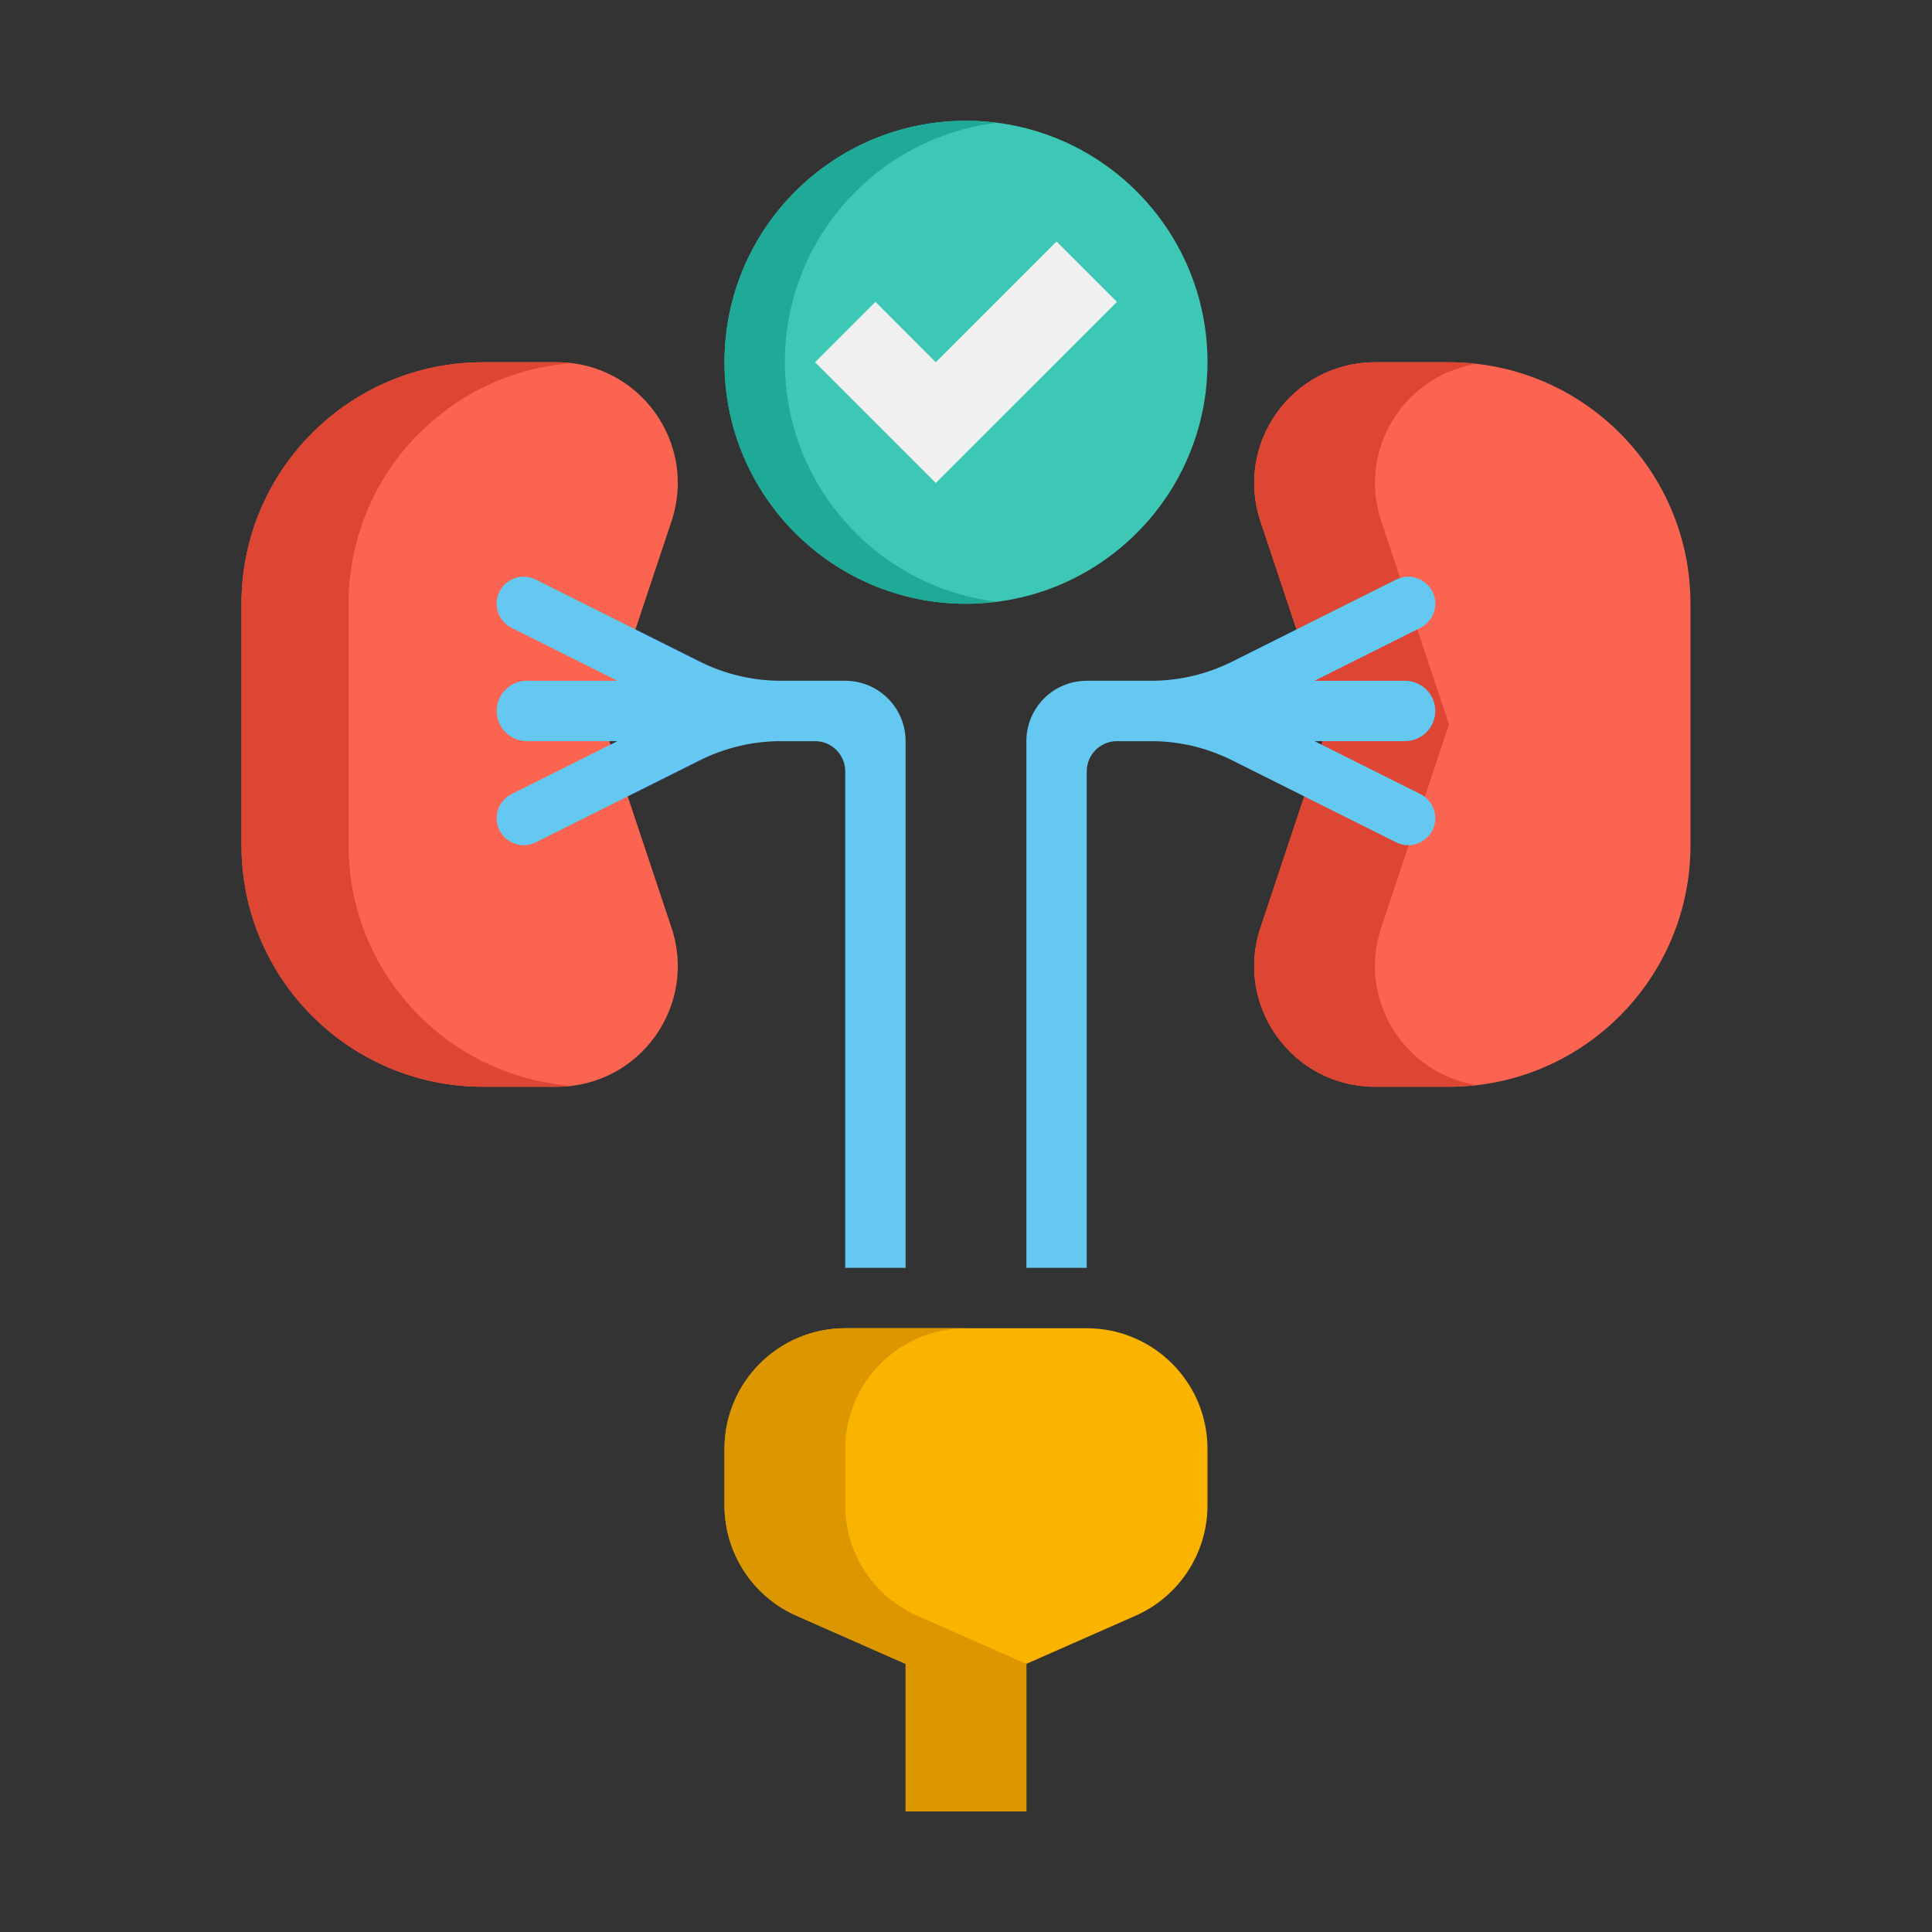
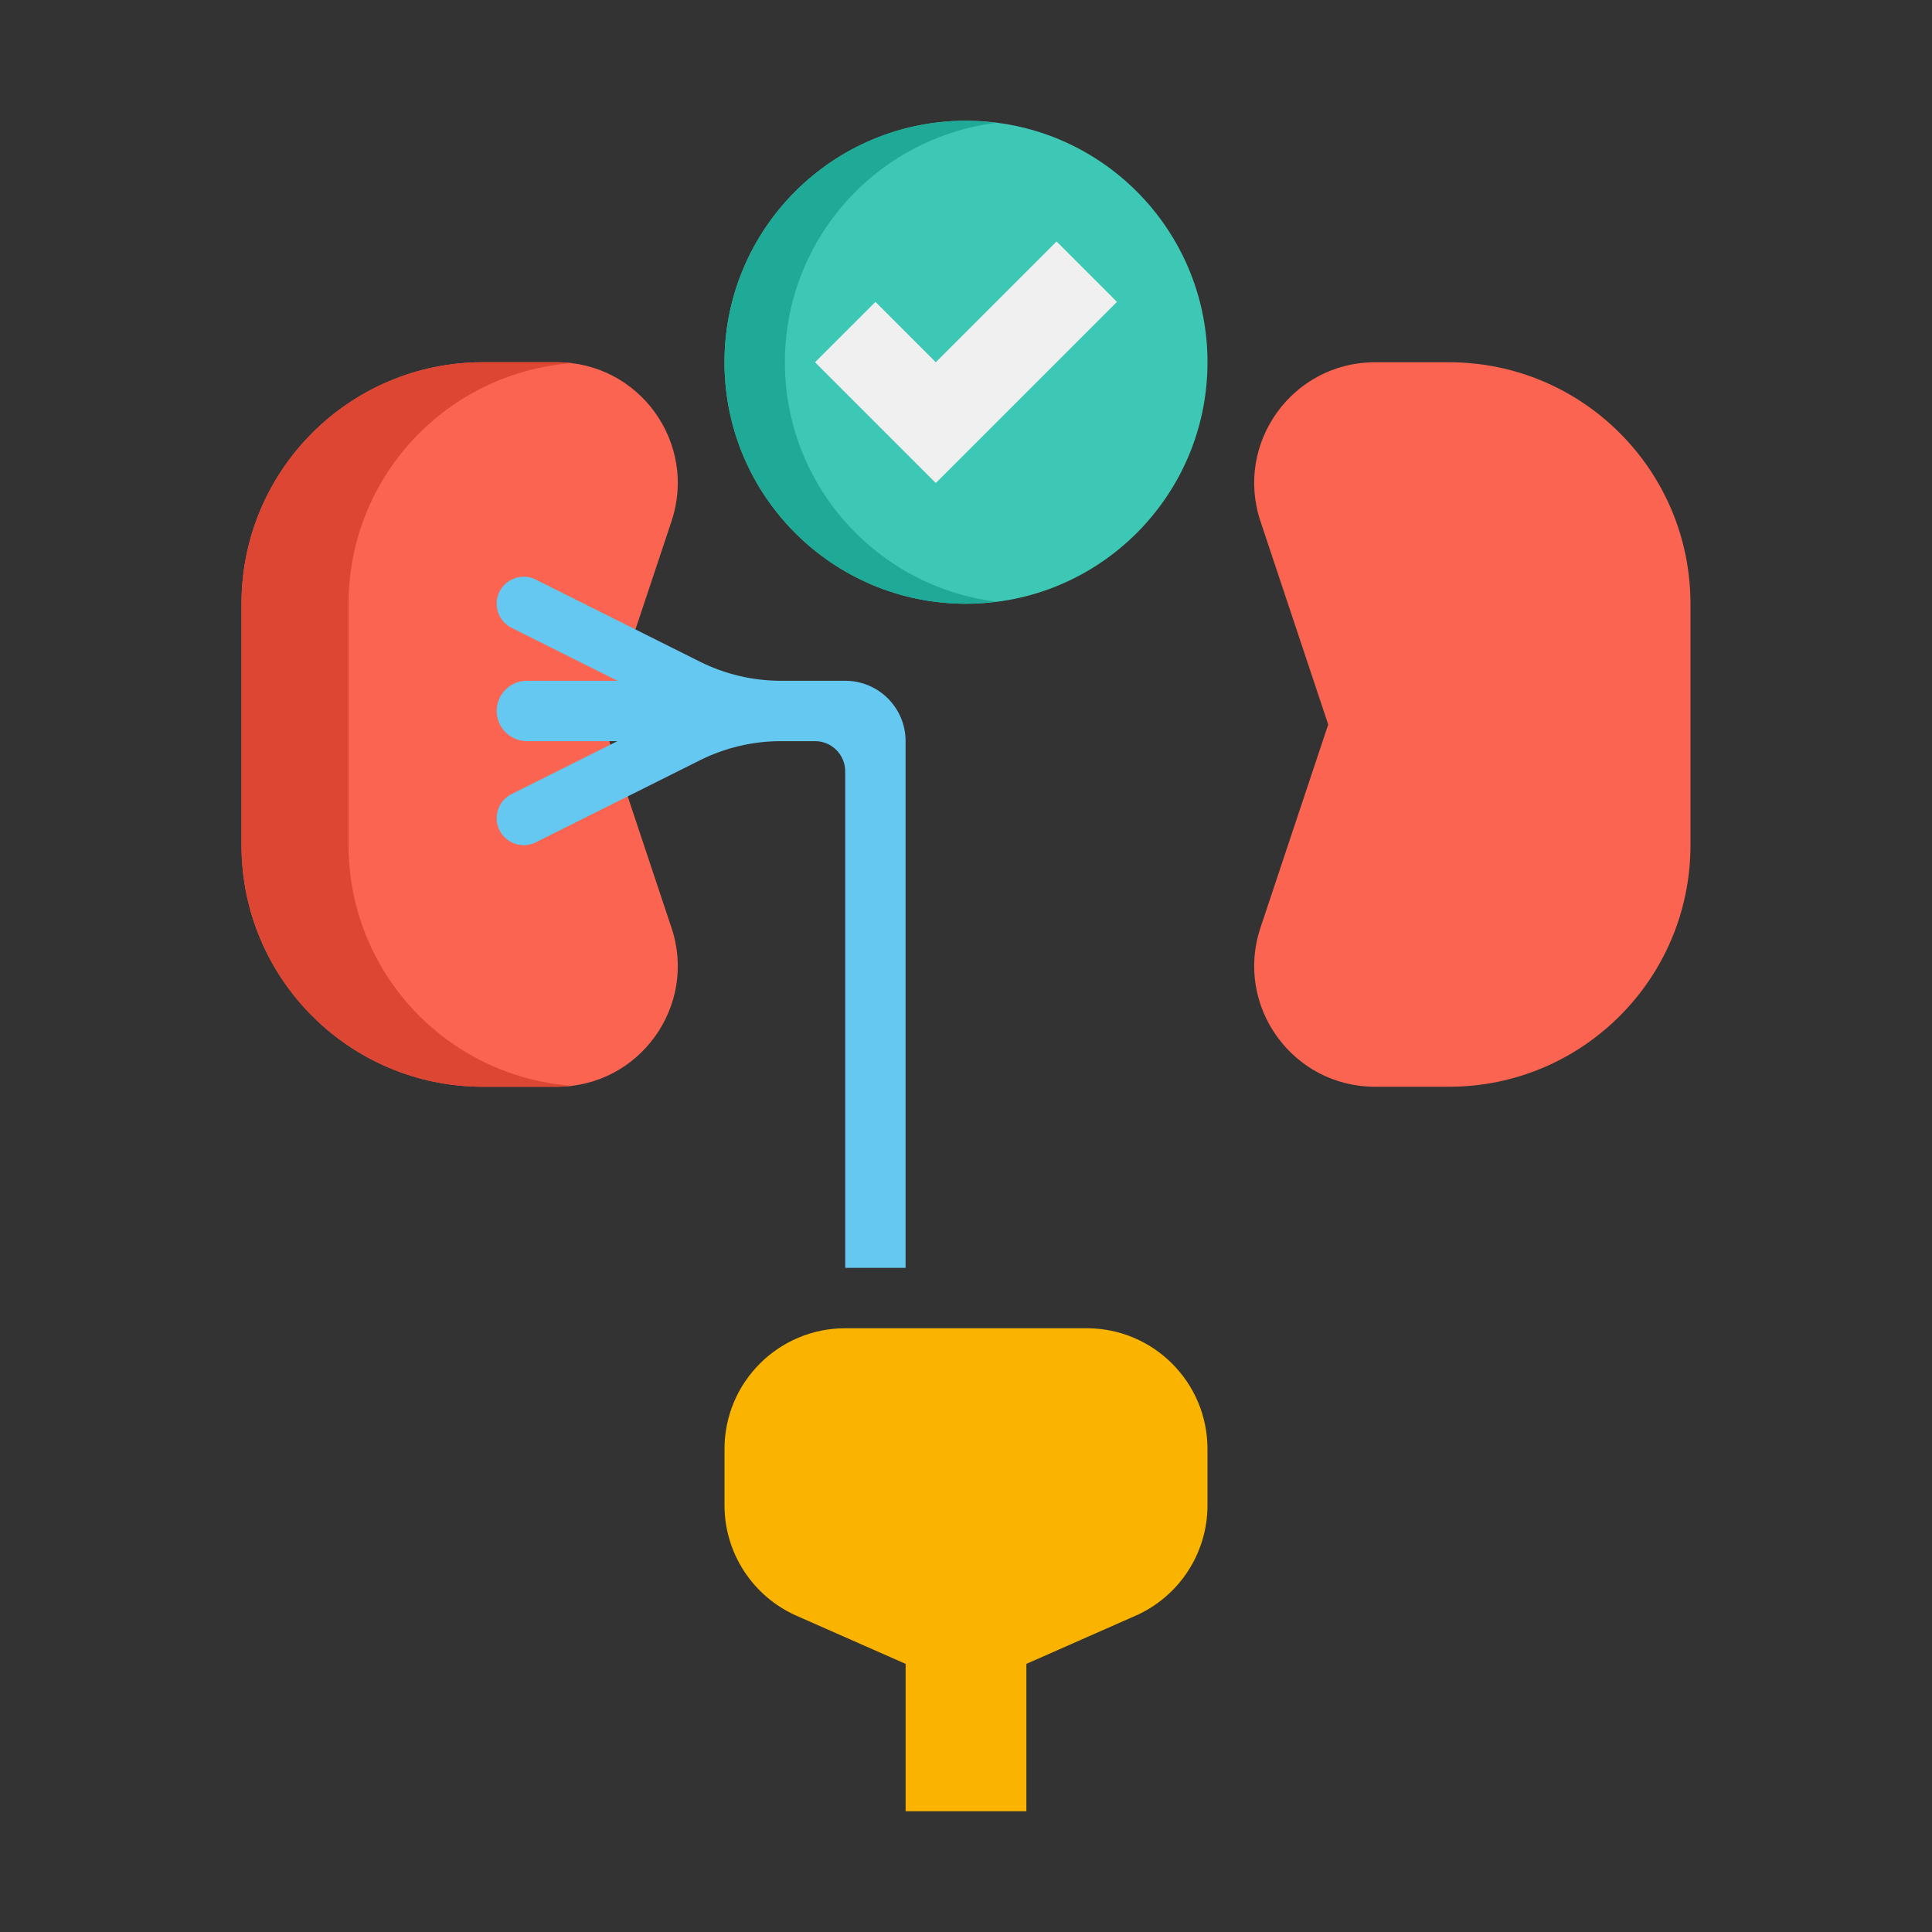
<svg xmlns="http://www.w3.org/2000/svg" width="60" height="60" viewBox="0 0 60 60" fill="none">
  <rect x="0" y="0" width="60" height="60" fill="#333333" stroke="none" />
  <path d="M41.249 22.5L39.144 28.814C38.335 31.242 40.142 33.75 42.702 33.75H44.999C49.141 33.75 52.499 30.392 52.499 26.25V18.75C52.499 14.608 49.141 11.25 44.999 11.25H42.702C40.143 11.25 38.335 13.758 39.144 16.186L41.249 22.5Z" fill="#FA6450" />
-   <path d="M42.894 28.814L44.999 22.5L42.894 16.186C42.15 13.952 43.622 11.657 45.855 11.303C45.574 11.271 45.289 11.25 44.999 11.25H42.702C40.143 11.25 38.335 13.758 39.144 16.186L41.249 22.5L39.144 28.814C38.335 31.242 40.142 33.75 42.702 33.75H44.999C45.289 33.75 45.574 33.729 45.855 33.697C43.622 33.344 42.15 31.048 42.894 28.814Z" fill="#DC4632" />
  <path d="M30 18.75C34.142 18.75 37.5 15.392 37.5 11.25C37.5 7.108 34.142 3.75 30 3.75C25.858 3.75 22.5 7.108 22.5 11.25C22.5 15.392 25.858 18.75 30 18.75Z" fill="#3CC8B4" />
  <path d="M24.375 11.25C24.375 7.426 27.239 4.277 30.938 3.815C30.63 3.776 30.318 3.75 30 3.75C25.858 3.75 22.5 7.108 22.5 11.25C22.5 15.392 25.858 18.75 30 18.75C30.318 18.75 30.63 18.724 30.938 18.685C27.239 18.223 24.375 15.074 24.375 11.25Z" fill="#1EAA96" />
  <path d="M34.688 9.375L29.062 15L25.312 11.25L27.188 9.375L29.062 11.25L32.812 7.5L34.688 9.375Z" fill="#F0F0F0" />
  <path d="M33.75 41.25H26.25C24.179 41.25 22.5 42.929 22.5 45V46.748C22.5 48.233 23.378 49.579 24.737 50.179L28.125 51.673V56.25H31.875V51.673L35.263 50.179C36.623 49.579 37.5 48.233 37.5 46.748V45C37.5 42.929 35.821 41.25 33.75 41.25Z" fill="#FAB400" />
-   <path d="M28.487 50.179C27.128 49.579 26.25 48.233 26.25 46.748V45C26.25 42.929 27.929 41.25 30 41.25H26.25C24.179 41.25 22.5 42.929 22.5 45V46.748C22.5 48.233 23.378 49.579 24.737 50.179L28.125 51.673V56.25H31.875V51.673L28.487 50.179Z" fill="#DC9600" />
-   <path d="M44.575 18.749C44.575 18.126 43.919 17.721 43.362 17.999L38.263 20.548C37.482 20.939 36.621 21.142 35.748 21.142H33.75C32.714 21.142 31.875 21.981 31.875 23.017V39.375H33.75V23.955C33.75 23.438 34.17 23.017 34.688 23.017H35.747C36.62 23.017 37.481 23.221 38.262 23.611L43.361 26.16C43.919 26.438 44.574 26.033 44.574 25.41C44.574 25.092 44.395 24.802 44.111 24.66L40.824 23.017H43.637C44.154 23.017 44.574 22.596 44.574 22.079C44.574 21.561 44.154 21.142 43.637 21.142H40.824L44.111 19.498C44.395 19.357 44.575 19.067 44.575 18.749Z" fill="#64C8F0" />
  <path d="M18.75 22.5L20.855 28.814C21.664 31.242 19.857 33.75 17.297 33.75H15C10.858 33.75 7.5 30.392 7.5 26.25V18.75C7.5 14.608 10.858 11.25 15 11.25H17.297C19.856 11.25 21.664 13.758 20.855 16.186L18.75 22.5Z" fill="#FA6450" />
  <path d="M10.825 26.25V18.75C10.825 14.797 13.884 11.567 17.763 11.278C17.61 11.259 17.455 11.25 17.297 11.25H15C10.858 11.25 7.5 14.608 7.5 18.75V26.25C7.5 30.392 10.858 33.75 15 33.75H17.297C17.455 33.75 17.61 33.741 17.762 33.722C13.883 33.433 10.825 30.203 10.825 26.25Z" fill="#DC4632" />
  <path d="M15.424 18.749C15.424 18.126 16.08 17.721 16.637 17.999L21.736 20.548C22.517 20.939 23.378 21.142 24.251 21.142H26.249C27.285 21.142 28.124 21.981 28.124 23.017V39.375H26.249V23.955C26.249 23.438 25.829 23.017 25.312 23.017H24.252C23.38 23.017 22.518 23.221 21.737 23.611L16.638 26.16C16.08 26.438 15.425 26.033 15.425 25.41C15.425 25.092 15.604 24.802 15.888 24.66L19.175 23.017H16.362C15.845 23.017 15.425 22.596 15.425 22.079C15.425 21.561 15.845 21.142 16.362 21.142H19.175L15.888 19.498C15.604 19.357 15.424 19.067 15.424 18.749Z" fill="#64C8F0" />
</svg>